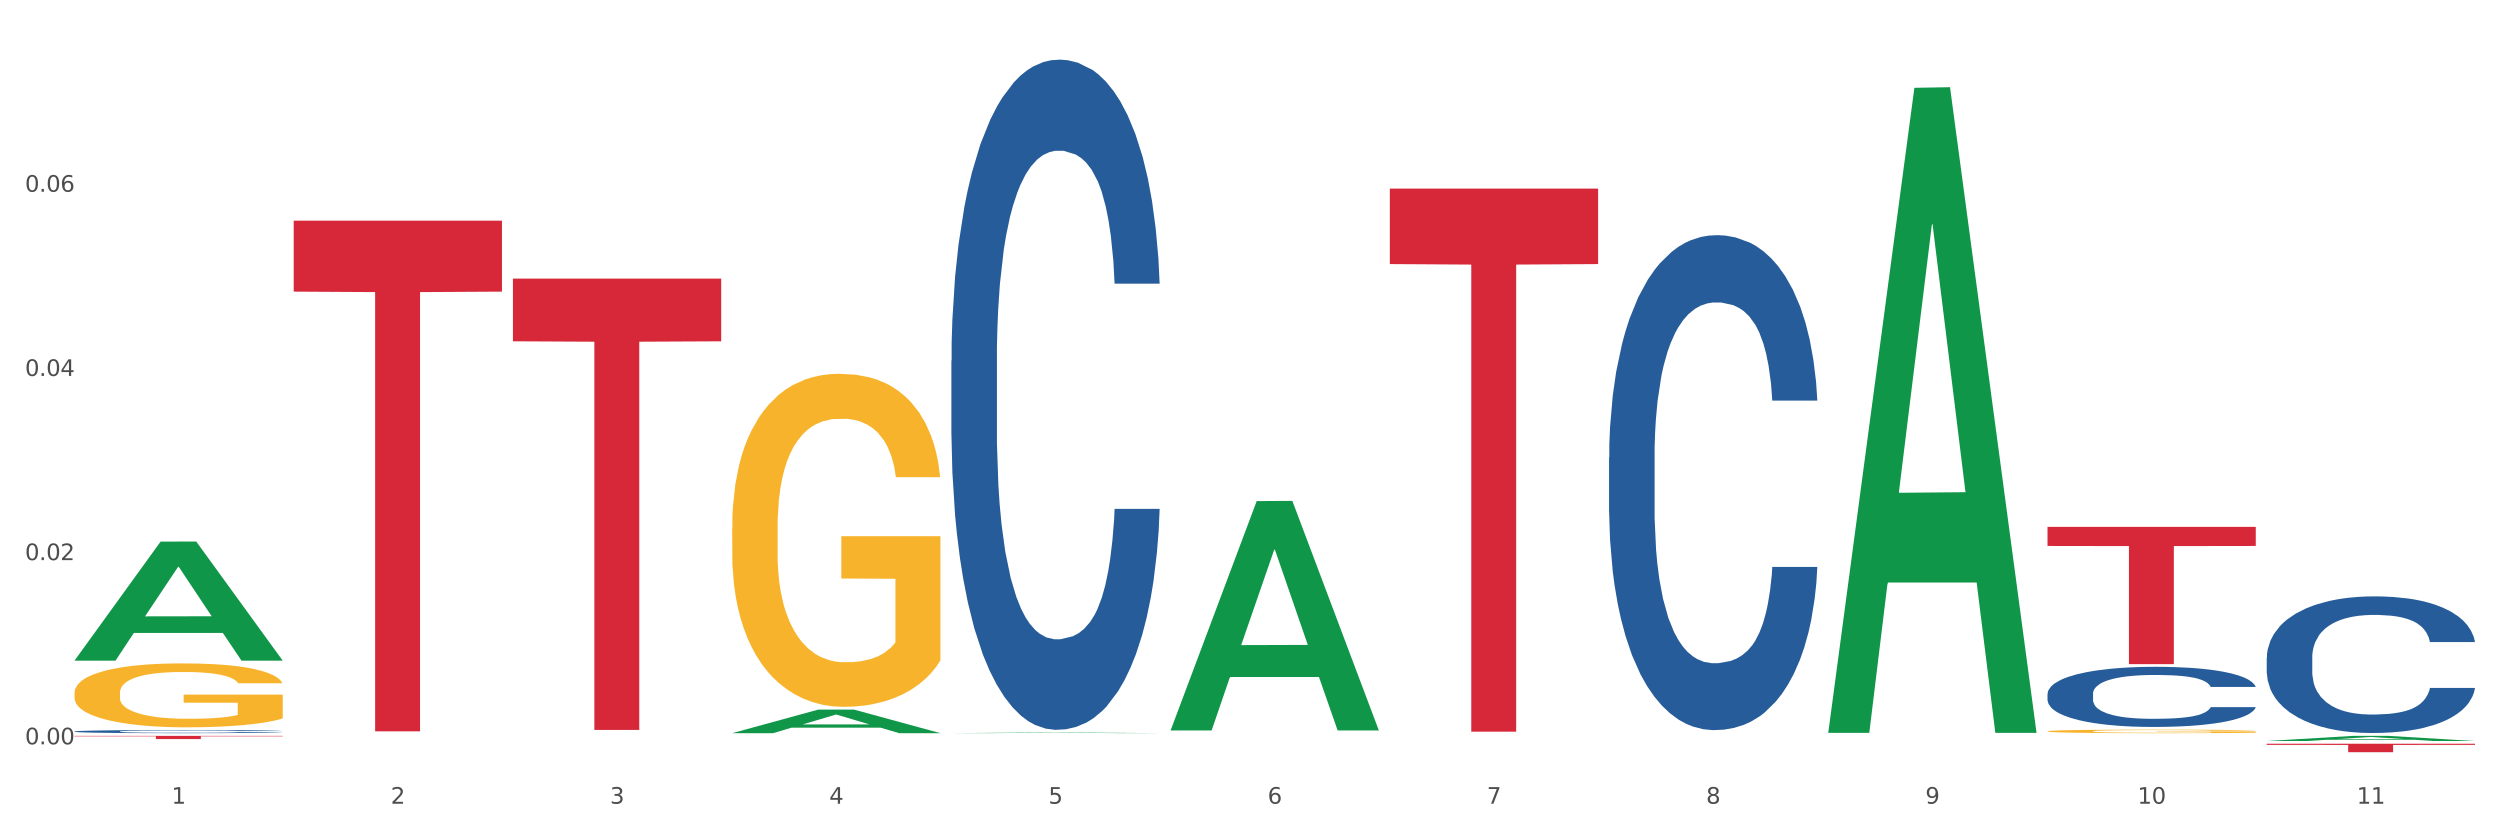
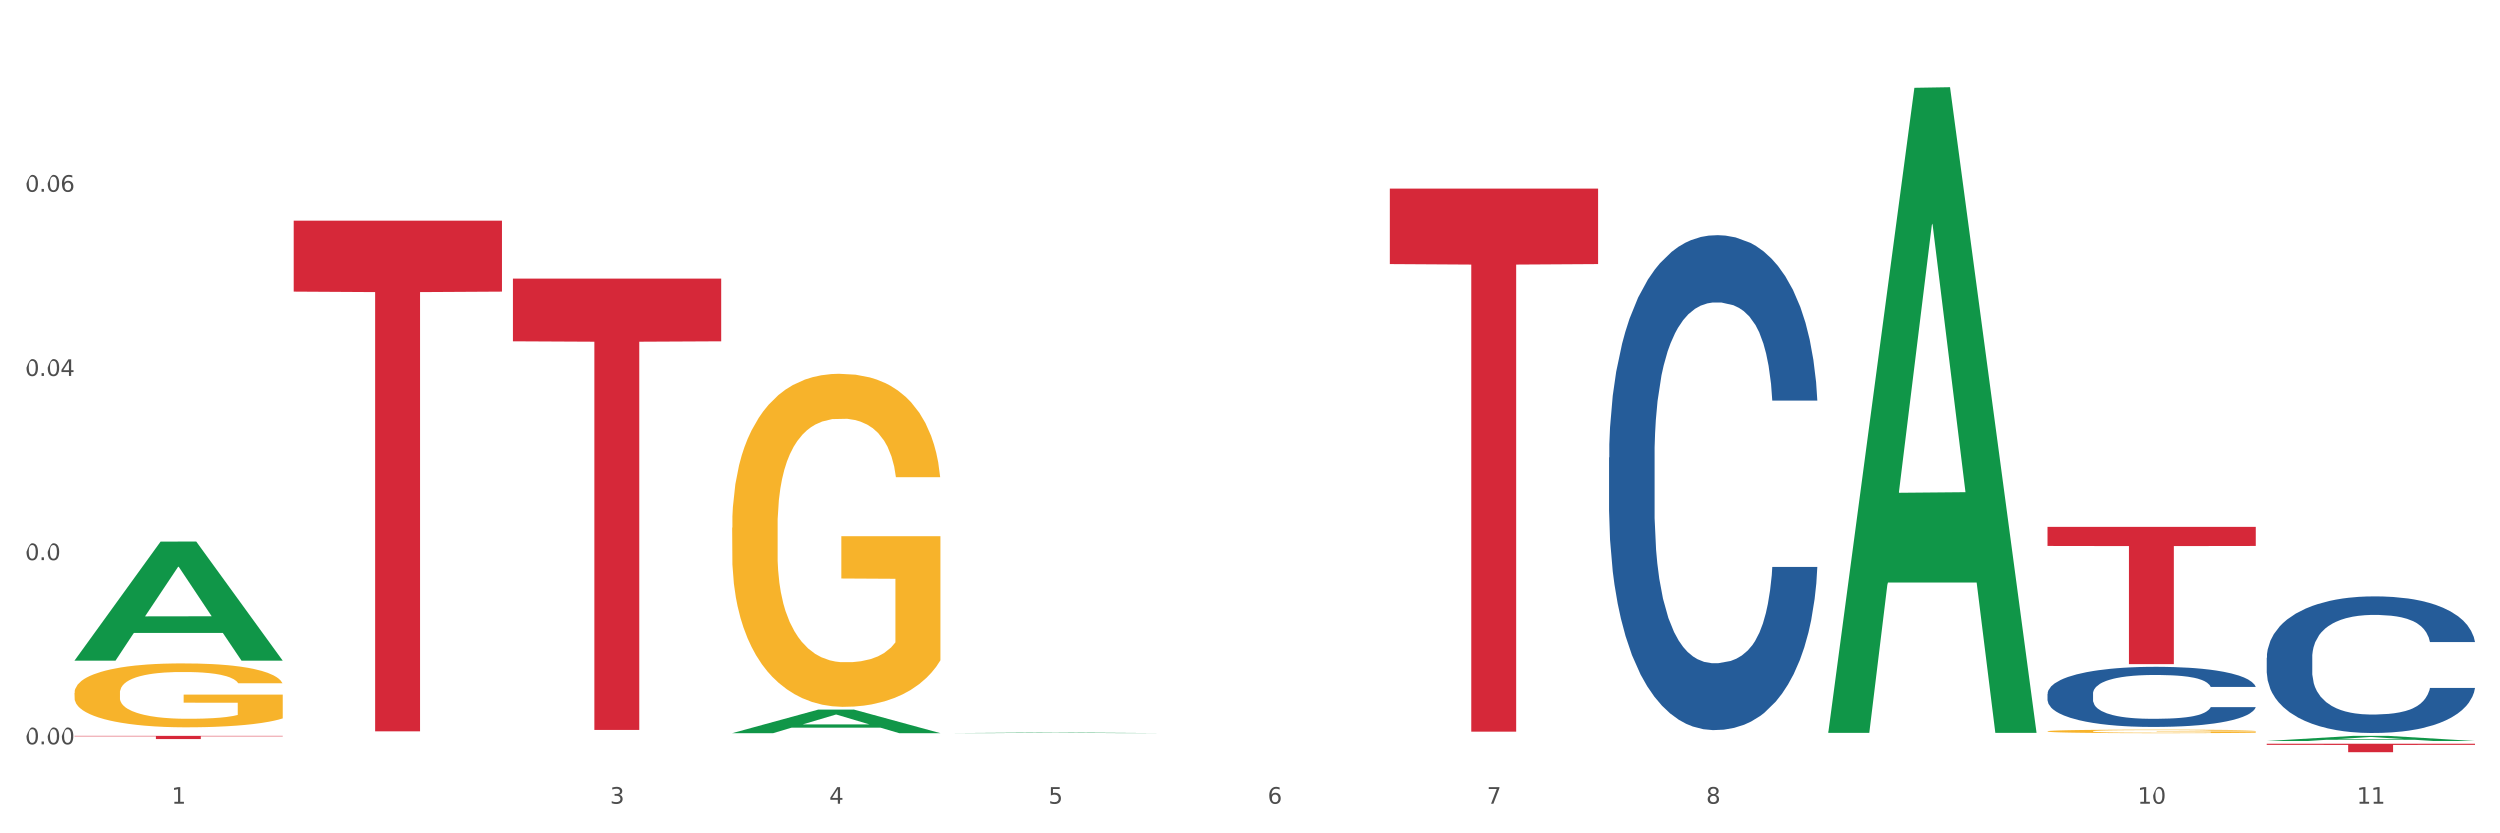
<svg xmlns="http://www.w3.org/2000/svg" xmlns:xlink="http://www.w3.org/1999/xlink" width="1080pt" height="360pt" viewBox="0 0 1080 360" version="1.1">
  <rect x="0" y="0" width="1080" height="360" fill="#333333" stroke="none" />
  <defs>
    <style type="text/css">*{stroke-linejoin: round; stroke-linecap: butt}</style>
  </defs>
  <g id="figure_1">
    <g id="patch_1">
      <path d="M 0 360  L 1080 360  L 1080 0  L 0 0  z " style="fill: #ffffff; stroke: #ffffff; stroke-linejoin: miter" />
    </g>
    <g id="axes_1">
      <g id="matplotlib.axis_1">
        <g id="xtick_1">
          <g id="text_1">
            <g style="fill: #4d4d4d" transform="translate(74.106 347.204) scale(0.096 -0.096)">
              <defs>
                <path id="DejaVuSans-31" d="M 794 531  L 1825 531  L 1825 4091  L 703 3866  L 703 4441  L 1819 4666  L 2450 4666  L 2450 531  L 3481 531  L 3481 0  L 794 0  L 794 531  z " transform="scale(0.016)" />
              </defs>
              <use xlink:href="#DejaVuSans-31" />
            </g>
          </g>
        </g>
        <g id="xtick_2">
          <g id="text_2">
            <g style="fill: #4d4d4d" transform="translate(168.812 347.204) scale(0.096 -0.096)">
              <defs>
-                 <path id="DejaVuSans-32" d="M 1228 531  L 3431 531  L 3431 0  L 469 0  L 469 531  Q 828 903 1448 1529  Q 2069 2156 2228 2338  Q 2531 2678 2651 2914  Q 2772 3150 2772 3378  Q 2772 3750 2511 3984  Q 2250 4219 1831 4219  Q 1534 4219 1204 4116  Q 875 4013 500 3803  L 500 4441  Q 881 4594 1212 4672  Q 1544 4750 1819 4750  Q 2544 4750 2975 4387  Q 3406 4025 3406 3419  Q 3406 3131 3298 2873  Q 3191 2616 2906 2266  Q 2828 2175 2409 1742  Q 1991 1309 1228 531  z " transform="scale(0.016)" />
-               </defs>
+                 </defs>
              <use xlink:href="#DejaVuSans-32" />
            </g>
          </g>
        </g>
        <g id="xtick_3">
          <g id="text_3">
            <g style="fill: #4d4d4d" transform="translate(263.517 347.204) scale(0.096 -0.096)">
              <defs>
                <path id="DejaVuSans-33" d="M 2597 2516  Q 3050 2419 3304 2112  Q 3559 1806 3559 1356  Q 3559 666 3084 287  Q 2609 -91 1734 -91  Q 1441 -91 1130 -33  Q 819 25 488 141  L 488 750  Q 750 597 1062 519  Q 1375 441 1716 441  Q 2309 441 2620 675  Q 2931 909 2931 1356  Q 2931 1769 2642 2001  Q 2353 2234 1838 2234  L 1294 2234  L 1294 2753  L 1863 2753  Q 2328 2753 2575 2939  Q 2822 3125 2822 3475  Q 2822 3834 2567 4026  Q 2313 4219 1838 4219  Q 1578 4219 1281 4162  Q 984 4106 628 3988  L 628 4550  Q 988 4650 1302 4700  Q 1616 4750 1894 4750  Q 2613 4750 3031 4423  Q 3450 4097 3450 3541  Q 3450 3153 3228 2886  Q 3006 2619 2597 2516  z " transform="scale(0.016)" />
              </defs>
              <use xlink:href="#DejaVuSans-33" />
            </g>
          </g>
        </g>
        <g id="xtick_4">
          <g id="text_4">
            <g style="fill: #4d4d4d" transform="translate(358.223 347.204) scale(0.096 -0.096)">
              <defs>
                <path id="DejaVuSans-34" d="M 2419 4116  L 825 1625  L 2419 1625  L 2419 4116  z M 2253 4666  L 3047 4666  L 3047 1625  L 3713 1625  L 3713 1100  L 3047 1100  L 3047 0  L 2419 0  L 2419 1100  L 313 1100  L 313 1709  L 2253 4666  z " transform="scale(0.016)" />
              </defs>
              <use xlink:href="#DejaVuSans-34" />
            </g>
          </g>
        </g>
        <g id="xtick_5">
          <g id="text_5">
            <g style="fill: #4d4d4d" transform="translate(452.928 347.204) scale(0.096 -0.096)">
              <defs>
                <path id="DejaVuSans-35" d="M 691 4666  L 3169 4666  L 3169 4134  L 1269 4134  L 1269 2991  Q 1406 3038 1543 3061  Q 1681 3084 1819 3084  Q 2600 3084 3056 2656  Q 3513 2228 3513 1497  Q 3513 744 3044 326  Q 2575 -91 1722 -91  Q 1428 -91 1123 -41  Q 819 9 494 109  L 494 744  Q 775 591 1075 516  Q 1375 441 1709 441  Q 2250 441 2565 725  Q 2881 1009 2881 1497  Q 2881 1984 2565 2268  Q 2250 2553 1709 2553  Q 1456 2553 1204 2497  Q 953 2441 691 2322  L 691 4666  z " transform="scale(0.016)" />
              </defs>
              <use xlink:href="#DejaVuSans-35" />
            </g>
          </g>
        </g>
        <g id="xtick_6">
          <g id="text_6">
            <g style="fill: #4d4d4d" transform="translate(547.634 347.204) scale(0.096 -0.096)">
              <defs>
                <path id="DejaVuSans-36" d="M 2113 2584  Q 1688 2584 1439 2293  Q 1191 2003 1191 1497  Q 1191 994 1439 701  Q 1688 409 2113 409  Q 2538 409 2786 701  Q 3034 994 3034 1497  Q 3034 2003 2786 2293  Q 2538 2584 2113 2584  z M 3366 4563  L 3366 3988  Q 3128 4100 2886 4159  Q 2644 4219 2406 4219  Q 1781 4219 1451 3797  Q 1122 3375 1075 2522  Q 1259 2794 1537 2939  Q 1816 3084 2150 3084  Q 2853 3084 3261 2657  Q 3669 2231 3669 1497  Q 3669 778 3244 343  Q 2819 -91 2113 -91  Q 1303 -91 875 529  Q 447 1150 447 2328  Q 447 3434 972 4092  Q 1497 4750 2381 4750  Q 2619 4750 2861 4703  Q 3103 4656 3366 4563  z " transform="scale(0.016)" />
              </defs>
              <use xlink:href="#DejaVuSans-36" />
            </g>
          </g>
        </g>
        <g id="xtick_7">
          <g id="text_7">
            <g style="fill: #4d4d4d" transform="translate(642.339 347.204) scale(0.096 -0.096)">
              <defs>
                <path id="DejaVuSans-37" d="M 525 4666  L 3525 4666  L 3525 4397  L 1831 0  L 1172 0  L 2766 4134  L 525 4134  L 525 4666  z " transform="scale(0.016)" />
              </defs>
              <use xlink:href="#DejaVuSans-37" />
            </g>
          </g>
        </g>
        <g id="xtick_8">
          <g id="text_8">
            <g style="fill: #4d4d4d" transform="translate(737.044 347.204) scale(0.096 -0.096)">
              <defs>
                <path id="DejaVuSans-38" d="M 2034 2216  Q 1584 2216 1326 1975  Q 1069 1734 1069 1313  Q 1069 891 1326 650  Q 1584 409 2034 409  Q 2484 409 2743 651  Q 3003 894 3003 1313  Q 3003 1734 2745 1975  Q 2488 2216 2034 2216  z M 1403 2484  Q 997 2584 770 2862  Q 544 3141 544 3541  Q 544 4100 942 4425  Q 1341 4750 2034 4750  Q 2731 4750 3128 4425  Q 3525 4100 3525 3541  Q 3525 3141 3298 2862  Q 3072 2584 2669 2484  Q 3125 2378 3379 2068  Q 3634 1759 3634 1313  Q 3634 634 3220 271  Q 2806 -91 2034 -91  Q 1263 -91 848 271  Q 434 634 434 1313  Q 434 1759 690 2068  Q 947 2378 1403 2484  z M 1172 3481  Q 1172 3119 1398 2916  Q 1625 2713 2034 2713  Q 2441 2713 2670 2916  Q 2900 3119 2900 3481  Q 2900 3844 2670 4047  Q 2441 4250 2034 4250  Q 1625 4250 1398 4047  Q 1172 3844 1172 3481  z " transform="scale(0.016)" />
              </defs>
              <use xlink:href="#DejaVuSans-38" />
            </g>
          </g>
        </g>
        <g id="xtick_9">
          <g id="text_9">
            <g style="fill: #4d4d4d" transform="translate(831.75 347.204) scale(0.096 -0.096)">
              <defs>
-                 <path id="DejaVuSans-39" d="M 703 97  L 703 672  Q 941 559 1184 500  Q 1428 441 1663 441  Q 2288 441 2617 861  Q 2947 1281 2994 2138  Q 2813 1869 2534 1725  Q 2256 1581 1919 1581  Q 1219 1581 811 2004  Q 403 2428 403 3163  Q 403 3881 828 4315  Q 1253 4750 1959 4750  Q 2769 4750 3195 4129  Q 3622 3509 3622 2328  Q 3622 1225 3098 567  Q 2575 -91 1691 -91  Q 1453 -91 1209 -44  Q 966 3 703 97  z M 1959 2075  Q 2384 2075 2632 2365  Q 2881 2656 2881 3163  Q 2881 3666 2632 3958  Q 2384 4250 1959 4250  Q 1534 4250 1286 3958  Q 1038 3666 1038 3163  Q 1038 2656 1286 2365  Q 1534 2075 1959 2075  z " transform="scale(0.016)" />
-               </defs>
+                 </defs>
              <use xlink:href="#DejaVuSans-39" />
            </g>
          </g>
        </g>
        <g id="xtick_10">
          <g id="text_10">
            <g style="fill: #4d4d4d" transform="translate(923.401 347.204) scale(0.096 -0.096)">
              <defs>
-                 <path id="DejaVuSans-30" d="M 2034 4250  Q 1547 4250 1301 3770  Q 1056 3291 1056 2328  Q 1056 1369 1301 889  Q 1547 409 2034 409  Q 2525 409 2770 889  Q 3016 1369 3016 2328  Q 3016 3291 2770 3770  Q 2525 4250 2034 4250  z M 2034 4750  Q 2819 4750 3233 4129  Q 3647 3509 3647 2328  Q 3647 1150 3233 529  Q 2819 -91 2034 -91  Q 1250 -91 836 529  Q 422 1150 422 2328  Q 422 3509 836 4129  Q 1250 4750 2034 4750  z " transform="scale(0.016)" />
+                 <path id="DejaVuSans-30" d="M 2034 4250  Q 1547 4250 1301 3770  Q 1056 3291 1056 2328  Q 1056 1369 1301 889  Q 1547 409 2034 409  Q 2525 409 2770 889  Q 3016 1369 3016 2328  Q 3016 3291 2770 3770  Q 2525 4250 2034 4250  z M 2034 4750  Q 2819 4750 3233 4129  Q 3647 3509 3647 2328  Q 3647 1150 3233 529  Q 2819 -91 2034 -91  Q 1250 -91 836 529  Q 422 1150 422 2328  Q 1250 4750 2034 4750  z " transform="scale(0.016)" />
              </defs>
              <use xlink:href="#DejaVuSans-31" />
              <use xlink:href="#DejaVuSans-30" transform="translate(63.623 0)" />
            </g>
          </g>
        </g>
        <g id="xtick_11">
          <g id="text_11">
            <g style="fill: #4d4d4d" transform="translate(1018.107 347.204) scale(0.096 -0.096)">
              <use xlink:href="#DejaVuSans-31" />
              <use xlink:href="#DejaVuSans-31" transform="translate(63.623 0)" />
            </g>
          </g>
        </g>
        <g id="xtick_12" />
        <g id="xtick_13" />
        <g id="xtick_14" />
        <g id="xtick_15" />
        <g id="xtick_16" />
        <g id="xtick_17" />
        <g id="xtick_18" />
        <g id="xtick_19" />
        <g id="xtick_20" />
        <g id="xtick_21" />
      </g>
      <g id="matplotlib.axis_2">
        <g id="ytick_1">
          <g id="text_12">
            <g style="fill: #4d4d4d" transform="translate(10.8 321.55) scale(0.096 -0.096)">
              <defs>
                <path id="DejaVuSans-2e" d="M 684 794  L 1344 794  L 1344 0  L 684 0  L 684 794  z " transform="scale(0.016)" />
              </defs>
              <use xlink:href="#DejaVuSans-30" />
              <use xlink:href="#DejaVuSans-2e" transform="translate(63.623 0)" />
              <use xlink:href="#DejaVuSans-30" transform="translate(95.41 0)" />
              <use xlink:href="#DejaVuSans-30" transform="translate(159.033 0)" />
            </g>
          </g>
        </g>
        <g id="ytick_2">
          <g id="text_13">
            <g style="fill: #4d4d4d" transform="translate(10.8 241.979) scale(0.096 -0.096)">
              <use xlink:href="#DejaVuSans-30" />
              <use xlink:href="#DejaVuSans-2e" transform="translate(63.623 0)" />
              <use xlink:href="#DejaVuSans-30" transform="translate(95.41 0)" />
              <use xlink:href="#DejaVuSans-32" transform="translate(159.033 0)" />
            </g>
          </g>
        </g>
        <g id="ytick_3">
          <g id="text_14">
            <g style="fill: #4d4d4d" transform="translate(10.8 162.409) scale(0.096 -0.096)">
              <use xlink:href="#DejaVuSans-30" />
              <use xlink:href="#DejaVuSans-2e" transform="translate(63.623 0)" />
              <use xlink:href="#DejaVuSans-30" transform="translate(95.41 0)" />
              <use xlink:href="#DejaVuSans-34" transform="translate(159.033 0)" />
            </g>
          </g>
        </g>
        <g id="ytick_4">
          <g id="text_15">
            <g style="fill: #4d4d4d" transform="translate(10.8 82.838) scale(0.096 -0.096)">
              <use xlink:href="#DejaVuSans-30" />
              <use xlink:href="#DejaVuSans-2e" transform="translate(63.623 0)" />
              <use xlink:href="#DejaVuSans-30" transform="translate(95.41 0)" />
              <use xlink:href="#DejaVuSans-36" transform="translate(159.033 0)" />
            </g>
          </g>
        </g>
        <g id="ytick_5" />
        <g id="ytick_6" />
        <g id="ytick_7" />
        <g id="ytick_8" />
      </g>
      <g id="PolyCollection_1">
        <path d="M 32.175 285.32  L 32.268 285.272  L 69.369 233.981  L 84.766 233.932  L 122.145 285.417  L 104.337 285.417  L 96.267 273.428  L 57.96 273.428  L 57.682 273.621  L 49.891 285.417  L 32.175 285.417  L 32.175 285.32  L 62.783 266.273  L 91.444 266.225  L 77.253 244.906  L 77.067 244.809  L 76.882 244.954  L 62.691 266.225  L 62.783 266.273  L 32.175 285.32  z " clip-path="url(#p3e346b4929)" style="fill: #109648" />
        <path d="M 695.113 197.662  L 695.22 197.467  L 695.22 191.999  L 695.539 184.579  L 696.709 170.909  L 698.197 160.559  L 700.75 148.452  L 702.132 143.375  L 703.94 137.712  L 707.662 128.534  L 711.916 120.723  L 714.894 116.426  L 717.127 113.692  L 722.126 108.811  L 724.997 106.662  L 727.975 104.905  L 730.527 103.733  L 734.781 102.366  L 738.184 101.78  L 742.119 101.585  L 745.416 101.78  L 749.776 102.562  L 756.157 104.905  L 758.603 106.272  L 761.9 108.615  L 765.303 111.74  L 768.068 114.864  L 771.258 119.356  L 774.555 125.214  L 777.746 132.634  L 779.979 139.469  L 781.787 146.695  L 783.382 155.482  L 784.552 165.051  L 785.084 173.057  L 765.622 173.057  L 765.09 165.832  L 764.027 158.021  L 762.963 152.748  L 761.793 148.452  L 759.985 143.57  L 758.39 140.446  L 755.732 136.735  L 753.286 134.392  L 751.265 133.025  L 748.819 131.853  L 743.608 130.682  L 739.886 130.682  L 737.546 131.072  L 734.675 132.049  L 732.229 133.416  L 729.357 135.759  L 727.124 138.298  L 724.891 141.617  L 723.615 143.961  L 721.7 148.257  L 720.424 151.772  L 718.723 157.825  L 717.765 162.122  L 716.064 173.252  L 715.319 181.454  L 715 187.117  L 714.788 193.366  L 714.788 223.83  L 715.426 237.499  L 715.958 243.357  L 716.808 249.997  L 718.404 258.589  L 720.743 266.986  L 723.189 273.04  L 725.21 276.75  L 727.124 279.484  L 729.038 281.632  L 731.378 283.585  L 733.292 284.757  L 736.164 285.928  L 739.567 286.514  L 742.225 286.514  L 747.649 285.538  L 750.095 284.561  L 752.435 283.194  L 754.987 281.046  L 757.008 278.703  L 758.178 276.945  L 760.092 273.235  L 761.581 269.33  L 762.857 264.838  L 763.708 260.933  L 764.665 255.074  L 765.409 248.435  L 765.622 244.92  L 785.084 244.92  L 784.658 251.95  L 783.914 258.784  L 782.425 267.963  L 781.255 273.235  L 779.447 279.679  L 777.533 285.147  L 774.874 291.201  L 772.428 295.692  L 769.876 299.598  L 767.111 303.113  L 762.112 307.995  L 760.305 309.362  L 756.476 311.705  L 753.498 313.072  L 749.138 314.439  L 744.671 315.22  L 739.992 315.415  L 735.845 315.025  L 731.272 313.853  L 728.4 312.681  L 725.21 310.924  L 721.488 308.19  L 717.978 304.87  L 714.681 300.965  L 711.597 296.473  L 708.726 291.396  L 705.004 282.999  L 702.239 274.797  L 700.218 267.181  L 698.836 260.737  L 697.453 252.536  L 696.709 246.872  L 695.539 233.203  L 695.113 220.51  L 695.113 197.662  z " clip-path="url(#p3e346b4929)" style="fill: #255c99" />
-         <path d="M 410.997 155.853  L 411.103 155.589  L 411.103 148.185  L 411.422 138.137  L 412.592 119.628  L 414.081 105.614  L 416.633 89.22  L 418.016 82.345  L 419.824 74.677  L 423.546 62.249  L 427.8 51.672  L 430.778 45.855  L 433.011 42.153  L 438.009 35.543  L 440.881 32.634  L 443.858 30.255  L 446.411 28.668  L 450.665 26.817  L 454.068 26.024  L 458.003 25.759  L 461.299 26.024  L 465.66 27.082  L 472.041 30.255  L 474.487 32.106  L 477.783 35.279  L 481.186 39.509  L 483.951 43.74  L 487.142 49.822  L 490.439 57.754  L 493.629 67.802  L 495.862 77.057  L 497.67 86.84  L 499.266 98.739  L 500.435 111.695  L 500.967 122.537  L 481.505 122.537  L 480.974 112.753  L 479.91 102.176  L 478.847 95.037  L 477.677 89.22  L 475.869 82.609  L 474.274 78.379  L 471.615 73.355  L 469.169 70.182  L 467.149 68.331  L 464.703 66.744  L 459.491 65.158  L 455.769 65.158  L 453.43 65.687  L 450.558 67.009  L 448.112 68.86  L 445.241 72.033  L 443.008 75.47  L 440.774 79.965  L 439.498 83.138  L 437.584 88.955  L 436.308 93.715  L 434.606 101.912  L 433.649 107.729  L 431.947 122.801  L 431.203 133.906  L 430.884 141.575  L 430.671 150.036  L 430.671 191.285  L 431.309 209.794  L 431.841 217.727  L 432.692 226.717  L 434.287 238.352  L 436.627 249.722  L 439.073 257.919  L 441.093 262.943  L 443.008 266.644  L 444.922 269.553  L 447.262 272.197  L 449.176 273.784  L 452.047 275.37  L 455.45 276.163  L 458.109 276.163  L 463.533 274.841  L 465.979 273.519  L 468.318 271.668  L 470.871 268.76  L 472.891 265.587  L 474.061 263.207  L 475.975 258.183  L 477.464 252.895  L 478.74 246.813  L 479.591 241.525  L 480.548 233.592  L 481.293 224.602  L 481.505 219.842  L 500.967 219.842  L 500.542 229.361  L 499.797 238.616  L 498.308 251.044  L 497.139 258.183  L 495.331 266.909  L 493.416 274.313  L 490.758 282.509  L 488.312 288.591  L 485.759 293.879  L 482.994 298.639  L 477.996 305.249  L 476.188 307.1  L 472.36 310.273  L 469.382 312.124  L 465.022 313.975  L 460.555 315.033  L 455.876 315.297  L 451.728 314.768  L 447.155 313.182  L 444.284 311.595  L 441.093 309.216  L 437.371 305.514  L 433.862 301.019  L 430.565 295.73  L 427.481 289.649  L 424.609 282.774  L 420.887 271.404  L 418.122 260.298  L 416.102 249.986  L 414.719 241.26  L 413.337 230.155  L 412.592 222.487  L 411.422 203.977  L 410.997 186.79  L 410.997 155.853  z " clip-path="url(#p3e346b4929)" style="fill: #255c99" />
-         <path d="M 32.175 315.985  L 32.281 315.984  L 32.281 315.949  L 32.6 315.902  L 33.77 315.815  L 35.259 315.749  L 37.811 315.672  L 39.194 315.639  L 41.002 315.603  L 44.724 315.545  L 48.978 315.495  L 51.956 315.468  L 54.189 315.45  L 59.187 315.419  L 62.059 315.406  L 65.036 315.394  L 67.589 315.387  L 71.843 315.378  L 75.246 315.375  L 79.181 315.373  L 82.477 315.375  L 86.838 315.379  L 93.219 315.394  L 95.665 315.403  L 98.961 315.418  L 102.365 315.438  L 105.13 315.458  L 108.32 315.486  L 111.617 315.524  L 114.807 315.571  L 117.041 315.614  L 118.848 315.66  L 120.444 315.716  L 121.613 315.777  L 122.145 315.828  L 102.684 315.828  L 102.152 315.782  L 101.088 315.732  L 100.025 315.699  L 98.855 315.672  L 97.047 315.641  L 95.452 315.621  L 92.793 315.597  L 90.347 315.582  L 88.327 315.573  L 85.881 315.566  L 80.67 315.558  L 76.947 315.558  L 74.608 315.561  L 71.736 315.567  L 69.29 315.576  L 66.419 315.591  L 64.186 315.607  L 61.952 315.628  L 60.676 315.643  L 58.762 315.67  L 57.486 315.693  L 55.784 315.731  L 54.827 315.759  L 53.126 315.829  L 52.381 315.882  L 52.062 315.918  L 51.849 315.957  L 51.849 316.151  L 52.487 316.238  L 53.019 316.276  L 53.87 316.318  L 55.465 316.373  L 57.805 316.426  L 60.251 316.465  L 62.271 316.488  L 64.186 316.506  L 66.1 316.519  L 68.44 316.532  L 70.354 316.539  L 73.225 316.547  L 76.628 316.55  L 79.287 316.55  L 84.711 316.544  L 87.157 316.538  L 89.496 316.529  L 92.049 316.516  L 94.069 316.501  L 95.239 316.489  L 97.153 316.466  L 98.642 316.441  L 99.919 316.412  L 100.769 316.388  L 101.726 316.35  L 102.471 316.308  L 102.684 316.286  L 122.145 316.286  L 121.72 316.33  L 120.975 316.374  L 119.487 316.432  L 118.317 316.466  L 116.509 316.507  L 114.595 316.542  L 111.936 316.58  L 109.49 316.609  L 106.937 316.634  L 104.172 316.656  L 99.174 316.687  L 97.366 316.696  L 93.538 316.711  L 90.56 316.719  L 86.2 316.728  L 81.733 316.733  L 77.054 316.734  L 72.906 316.732  L 68.333 316.724  L 65.462 316.717  L 62.271 316.706  L 58.549 316.688  L 55.04 316.667  L 51.743 316.642  L 48.659 316.614  L 45.788 316.581  L 42.065 316.528  L 39.3 316.476  L 37.28 316.427  L 35.897 316.386  L 34.515 316.334  L 33.77 316.298  L 32.6 316.211  L 32.175 316.13  L 32.175 315.985  z " clip-path="url(#p3e346b4929)" style="fill: #255c99" />
        <path d="M 32.175 317.903  L 122.145 317.903  L 122.145 318.094  L 86.754 318.095  L 86.754 319.279  L 67.353 319.279  L 67.353 318.095  L 32.175 318.094  L 32.175 317.904  L 32.175 317.903  z " clip-path="url(#p3e346b4929)" style="fill: #d62839" />
        <path d="M 126.88 95.323  L 216.851 95.323  L 216.851 125.981  L 181.46 126.188  L 181.46 315.932  L 162.058 315.932  L 162.058 126.188  L 126.88 125.981  L 126.88 95.531  L 126.88 95.323  z " clip-path="url(#p3e346b4929)" style="fill: #d62839" />
        <path d="M 221.586 120.344  L 311.556 120.344  L 311.556 147.442  L 276.165 147.625  L 276.165 315.337  L 256.764 315.337  L 256.764 147.625  L 221.586 147.442  L 221.586 120.527  L 221.586 120.344  z " clip-path="url(#p3e346b4929)" style="fill: #d62839" />
        <path d="M 600.408 81.479  L 690.378 81.479  L 690.378 114.08  L 654.987 114.3  L 654.987 316.076  L 635.586 316.076  L 635.586 114.3  L 600.408 114.08  L 600.408 81.699  L 600.408 81.479  z " clip-path="url(#p3e346b4929)" style="fill: #d62839" />
        <path d="M 884.524 227.616  L 974.495 227.616  L 974.495 235.854  L 939.103 235.91  L 939.103 286.896  L 919.702 286.896  L 919.702 235.91  L 884.524 235.854  L 884.524 227.672  L 884.524 227.616  z " clip-path="url(#p3e346b4929)" style="fill: #d62839" />
        <path d="M 979.23 321.285  L 1069.2 321.285  L 1069.2 321.795  L 1033.809 321.798  L 1033.809 324.95  L 1014.408 324.95  L 1014.408 321.798  L 979.23 321.795  L 979.23 321.289  L 979.23 321.285  z " clip-path="url(#p3e346b4929)" style="fill: #d62839" />
        <path d="M 979.23 284.151  L 979.336 284.097  L 979.336 282.588  L 979.655 280.539  L 980.825 276.766  L 982.314 273.909  L 984.866 270.567  L 986.249 269.165  L 988.057 267.602  L 991.779 265.069  L 996.033 262.912  L 999.01 261.727  L 1001.244 260.972  L 1006.242 259.624  L 1009.114 259.031  L 1012.091 258.546  L 1014.644 258.223  L 1018.898 257.845  L 1022.301 257.684  L 1026.236 257.63  L 1029.532 257.684  L 1033.893 257.899  L 1040.273 258.546  L 1042.719 258.924  L 1046.016 259.57  L 1049.419 260.433  L 1052.184 261.295  L 1055.375 262.535  L 1058.672 264.152  L 1061.862 266.201  L 1064.095 268.087  L 1065.903 270.082  L 1067.498 272.508  L 1068.668 275.149  L 1069.2 277.359  L 1049.738 277.359  L 1049.207 275.365  L 1048.143 273.208  L 1047.08 271.753  L 1045.91 270.567  L 1044.102 269.219  L 1042.507 268.357  L 1039.848 267.333  L 1037.402 266.686  L 1035.381 266.308  L 1032.935 265.985  L 1027.724 265.662  L 1024.002 265.662  L 1021.663 265.769  L 1018.791 266.039  L 1016.345 266.416  L 1013.474 267.063  L 1011.24 267.764  L 1009.007 268.68  L 1007.731 269.327  L 1005.817 270.513  L 1004.541 271.483  L 1002.839 273.154  L 1001.882 274.34  L 1000.18 277.413  L 999.436 279.677  L 999.117 281.24  L 998.904 282.965  L 998.904 291.374  L 999.542 295.148  L 1000.074 296.765  L 1000.925 298.598  L 1002.52 300.969  L 1004.86 303.287  L 1007.306 304.958  L 1009.326 305.983  L 1011.24 306.737  L 1013.155 307.33  L 1015.494 307.869  L 1017.409 308.193  L 1020.28 308.516  L 1023.683 308.678  L 1026.342 308.678  L 1031.766 308.408  L 1034.212 308.139  L 1036.551 307.761  L 1039.104 307.168  L 1041.124 306.522  L 1042.294 306.036  L 1044.208 305.012  L 1045.697 303.934  L 1046.973 302.694  L 1047.824 301.616  L 1048.781 299.999  L 1049.526 298.166  L 1049.738 297.196  L 1069.2 297.196  L 1068.775 299.137  L 1068.03 301.023  L 1066.541 303.557  L 1065.371 305.012  L 1063.564 306.791  L 1061.649 308.3  L 1058.991 309.971  L 1056.545 311.211  L 1053.992 312.289  L 1051.227 313.26  L 1046.229 314.607  L 1044.421 314.985  L 1040.592 315.631  L 1037.615 316.009  L 1033.254 316.386  L 1028.788 316.602  L 1024.109 316.656  L 1019.961 316.548  L 1015.388 316.224  L 1012.517 315.901  L 1009.326 315.416  L 1005.604 314.661  L 1002.095 313.745  L 998.798 312.667  L 995.714 311.427  L 992.842 310.025  L 989.12 307.707  L 986.355 305.443  L 984.334 303.341  L 982.952 301.562  L 981.569 299.298  L 980.825 297.735  L 979.655 293.962  L 979.23 290.458  L 979.23 284.151  z " clip-path="url(#p3e346b4929)" style="fill: #255c99" />
        <path d="M 884.524 315.913  L 884.631 315.911  L 884.631 315.861  L 884.843 315.818  L 885.905 315.713  L 887.499 315.627  L 888.667 315.581  L 889.835 315.543  L 891.216 315.505  L 892.916 315.466  L 895.996 315.409  L 897.908 315.38  L 900.245 315.349  L 904.494 315.305  L 907.575 315.279  L 910.761 315.259  L 915.966 315.233  L 919.365 315.222  L 922.977 315.214  L 927.332 315.208  L 930.625 315.207  L 937.848 315.211  L 944.009 315.224  L 946.983 315.233  L 950.807 315.25  L 952.825 315.261  L 956.118 315.284  L 959.517 315.313  L 961.854 315.338  L 965.359 315.385  L 968.015 315.433  L 970.458 315.491  L 971.733 315.532  L 972.689 315.57  L 973.539 315.613  L 974.388 315.681  L 955.268 315.681  L 954.525 315.632  L 953.356 315.586  L 951.657 315.542  L 950.17 315.514  L 947.62 315.479  L 945.283 315.457  L 942.84 315.44  L 939.866 315.426  L 937.529 315.419  L 934.236 315.413  L 927.757 315.415  L 923.402 315.426  L 920.427 315.44  L 918.515 315.452  L 916.816 315.466  L 914.904 315.486  L 912.673 315.515  L 911.08 315.542  L 909.487 315.575  L 908.212 315.609  L 907.043 315.648  L 906.087 315.69  L 905.344 315.733  L 904.707 315.786  L 904.175 315.874  L 904.175 316.065  L 904.388 316.108  L 904.919 316.165  L 905.556 316.208  L 906.619 316.26  L 907.575 316.295  L 909.38 316.345  L 911.399 316.387  L 912.992 316.414  L 914.585 316.436  L 917.347 316.467  L 920.427 316.492  L 923.083 316.507  L 926.695 316.521  L 929.138 316.526  L 931.262 316.529  L 936.467 316.529  L 940.185 316.525  L 944.327 316.515  L 947.514 316.503  L 950.17 316.487  L 953.144 316.462  L 955.056 316.439  L 955.056 316.147  L 931.687 316.146  L 931.687 315.952  L 974.495 315.952  L 974.495 316.521  L 972.689 316.55  L 970.671 316.577  L 968.546 316.6  L 965.359 316.63  L 961.535 316.658  L 958.136 316.677  L 954.525 316.694  L 950.276 316.709  L 944.752 316.723  L 941.353 316.729  L 937.104 316.733  L 932.112 316.734  L 927.757 316.732  L 923.508 316.725  L 919.047 316.712  L 914.691 316.694  L 911.399 316.676  L 908.106 316.653  L 904.6 316.624  L 901.839 316.596  L 899.714 316.571  L 897.377 316.539  L 894.828 316.497  L 892.916 316.46  L 891.216 316.42  L 889.411 316.37  L 888.136 316.327  L 886.861 316.273  L 886.118 316.232  L 885.268 316.169  L 884.631 316.082  L 884.524 315.913  z " clip-path="url(#p3e346b4929)" style="fill: #f7b32b" />
        <path d="M 316.291 227.963  L 316.398 227.831  L 316.398 223.101  L 316.61 219.027  L 317.672 209.171  L 319.266 201.024  L 320.434 196.687  L 321.603 193.139  L 322.983 189.591  L 324.683 185.911  L 327.763 180.524  L 329.675 177.764  L 332.012 174.873  L 336.261 170.668  L 339.342 168.302  L 342.528 166.331  L 347.733 163.966  L 351.132 162.915  L 354.744 162.126  L 359.099 161.6  L 362.392 161.469  L 369.615 161.863  L 375.776 163.046  L 378.75 163.966  L 382.574 165.543  L 384.592 166.594  L 387.885 168.697  L 391.284 171.456  L 393.621 173.822  L 397.127 178.29  L 399.782 182.758  L 402.225 188.277  L 403.5 192.088  L 404.456 195.636  L 405.306 199.71  L 406.155 206.149  L 387.035 206.149  L 386.292 201.549  L 385.123 197.213  L 383.424 193.008  L 381.937 190.379  L 379.387 187.094  L 377.051 184.992  L 374.607 183.415  L 371.633 182.101  L 369.296 181.443  L 366.003 180.918  L 359.524 181.049  L 355.169 182.101  L 352.195 183.415  L 350.283 184.597  L 348.583 185.911  L 346.671 187.751  L 344.44 190.511  L 342.847 193.008  L 341.254 196.161  L 339.979 199.315  L 338.811 202.995  L 337.855 206.937  L 337.111 211.011  L 336.474 216.004  L 335.943 224.283  L 335.943 242.287  L 336.155 246.36  L 336.686 251.748  L 337.323 255.822  L 338.386 260.684  L 339.342 263.969  L 341.147 268.7  L 343.166 272.642  L 344.759 275.139  L 346.352 277.242  L 349.114 280.133  L 352.195 282.498  L 354.85 283.944  L 358.462 285.258  L 360.905 285.784  L 363.029 286.046  L 368.234 286.046  L 371.952 285.652  L 376.095 284.732  L 379.281 283.55  L 381.937 282.104  L 384.911 279.739  L 386.823 277.505  L 386.823 250.04  L 363.454 249.908  L 363.454 231.642  L 406.262 231.642  L 406.262 285.258  L 404.456 288.018  L 402.438 290.514  L 400.313 292.748  L 397.127 295.508  L 393.303 298.136  L 389.903 299.976  L 386.292 301.553  L 382.043 302.998  L 376.519 304.312  L 373.12 304.838  L 368.871 305.232  L 363.879 305.364  L 359.524 305.101  L 355.275 304.444  L 350.814 303.261  L 346.459 301.553  L 343.166 299.844  L 339.873 297.742  L 336.367 294.982  L 333.606 292.354  L 331.481 289.989  L 329.144 286.966  L 326.595 283.024  L 324.683 279.476  L 322.983 275.796  L 321.178 271.066  L 319.903 266.992  L 318.628 261.867  L 317.885 258.056  L 317.035 252.142  L 316.398 243.864  L 316.291 227.963  z " clip-path="url(#p3e346b4929)" style="fill: #f7b32b" />
        <path d="M 884.524 299.735  L 884.631 299.711  L 884.631 299.047  L 884.95 298.146  L 886.12 296.486  L 887.608 295.228  L 890.161 293.758  L 891.543 293.141  L 893.351 292.453  L 897.073 291.338  L 901.327 290.39  L 904.305 289.868  L 906.538 289.536  L 911.537 288.943  L 914.408 288.682  L 917.386 288.468  L 919.938 288.326  L 924.192 288.16  L 927.595 288.089  L 931.53 288.065  L 934.827 288.089  L 939.187 288.184  L 945.568 288.468  L 948.014 288.634  L 951.311 288.919  L 954.714 289.298  L 957.479 289.678  L 960.669 290.223  L 963.966 290.935  L 967.157 291.836  L 969.39 292.667  L 971.198 293.544  L 972.793 294.612  L 973.963 295.774  L 974.495 296.746  L 955.033 296.746  L 954.501 295.869  L 953.438 294.92  L 952.374 294.28  L 951.204 293.758  L 949.396 293.165  L 947.801 292.785  L 945.143 292.335  L 942.697 292.05  L 940.676 291.884  L 938.23 291.742  L 933.019 291.599  L 929.297 291.599  L 926.957 291.647  L 924.086 291.765  L 921.64 291.931  L 918.768 292.216  L 916.535 292.524  L 914.302 292.928  L 913.026 293.212  L 911.111 293.734  L 909.835 294.161  L 908.134 294.896  L 907.176 295.418  L 905.475 296.77  L 904.73 297.766  L 904.411 298.454  L 904.199 299.213  L 904.199 302.914  L 904.837 304.574  L 905.368 305.286  L 906.219 306.092  L 907.814 307.136  L 910.154 308.156  L 912.6 308.891  L 914.621 309.342  L 916.535 309.674  L 918.449 309.935  L 920.789 310.172  L 922.703 310.314  L 925.575 310.457  L 928.978 310.528  L 931.636 310.528  L 937.06 310.409  L 939.506 310.291  L 941.846 310.125  L 944.398 309.864  L 946.419 309.579  L 947.589 309.366  L 949.503 308.915  L 950.992 308.44  L 952.268 307.895  L 953.119 307.42  L 954.076 306.709  L 954.82 305.902  L 955.033 305.475  L 974.495 305.475  L 974.069 306.329  L 973.325 307.16  L 971.836 308.274  L 970.666 308.915  L 968.858 309.698  L 966.944 310.362  L 964.285 311.097  L 961.839 311.643  L 959.287 312.117  L 956.522 312.544  L 951.523 313.137  L 949.715 313.303  L 945.887 313.588  L 942.909 313.754  L 938.549 313.92  L 934.082 314.015  L 929.403 314.038  L 925.256 313.991  L 920.683 313.849  L 917.811 313.706  L 914.621 313.493  L 910.899 313.161  L 907.389 312.757  L 904.092 312.283  L 901.008 311.738  L 898.137 311.121  L 894.415 310.101  L 891.65 309.105  L 889.629 308.18  L 888.246 307.397  L 886.864 306.401  L 886.12 305.713  L 884.95 304.052  L 884.524 302.51  L 884.524 299.735  z " clip-path="url(#p3e346b4929)" style="fill: #255c99" />
        <path d="M 32.175 299.348  L 32.281 299.323  L 32.281 298.415  L 32.494 297.633  L 33.556 295.741  L 35.149 294.178  L 36.318 293.345  L 37.486 292.664  L 38.867 291.983  L 40.567 291.277  L 43.647 290.243  L 45.559 289.713  L 47.896 289.158  L 52.145 288.351  L 55.225 287.897  L 58.412 287.519  L 63.617 287.065  L 67.016 286.863  L 70.627 286.712  L 74.983 286.611  L 78.275 286.586  L 85.499 286.661  L 91.659 286.888  L 94.634 287.065  L 98.458 287.367  L 100.476 287.569  L 103.769 287.973  L 107.168 288.502  L 109.505 288.956  L 113.01 289.814  L 115.666 290.672  L 118.109 291.731  L 119.383 292.462  L 120.339 293.144  L 121.189 293.925  L 122.039 295.161  L 102.919 295.161  L 102.175 294.279  L 101.007 293.446  L 99.307 292.639  L 97.82 292.135  L 95.271 291.504  L 92.934 291.1  L 90.491 290.798  L 87.517 290.546  L 85.18 290.419  L 81.887 290.319  L 75.407 290.344  L 71.052 290.546  L 68.078 290.798  L 66.166 291.025  L 64.467 291.277  L 62.555 291.63  L 60.324 292.16  L 58.731 292.639  L 57.137 293.244  L 55.863 293.85  L 54.694 294.556  L 53.738 295.313  L 52.995 296.095  L 52.357 297.053  L 51.826 298.642  L 51.826 302.098  L 52.039 302.88  L 52.57 303.914  L 53.207 304.696  L 54.269 305.629  L 55.225 306.259  L 57.031 307.167  L 59.049 307.924  L 60.643 308.403  L 62.236 308.807  L 64.998 309.362  L 68.078 309.816  L 70.734 310.093  L 74.345 310.346  L 76.788 310.446  L 78.913 310.497  L 84.118 310.497  L 87.835 310.421  L 91.978 310.245  L 95.165 310.018  L 97.82 309.74  L 100.795 309.286  L 102.707 308.857  L 102.707 303.586  L 79.338 303.561  L 79.338 300.055  L 122.145 300.055  L 122.145 310.346  L 120.339 310.875  L 118.321 311.355  L 116.197 311.783  L 113.01 312.313  L 109.186 312.817  L 105.787 313.171  L 102.175 313.473  L 97.927 313.751  L 92.403 314.003  L 89.004 314.104  L 84.755 314.179  L 79.763 314.205  L 75.407 314.154  L 71.159 314.028  L 66.697 313.801  L 62.342 313.473  L 59.049 313.145  L 55.756 312.742  L 52.251 312.212  L 49.489 311.708  L 47.365 311.254  L 45.028 310.673  L 42.479 309.917  L 40.567 309.236  L 38.867 308.53  L 37.061 307.622  L 35.787 306.84  L 34.512 305.856  L 33.768 305.124  L 32.919 303.989  L 32.281 302.4  L 32.175 299.348  z " clip-path="url(#p3e346b4929)" style="fill: #f7b32b" />
        <path d="M 316.291 316.715  L 316.384 316.706  L 353.485 306.542  L 368.882 306.532  L 406.262 316.734  L 388.453 316.734  L 380.384 314.359  L 342.077 314.359  L 341.798 314.397  L 334.007 316.734  L 316.291 316.734  L 316.291 316.715  L 346.9 312.941  L 375.56 312.931  L 361.369 308.707  L 361.184 308.688  L 360.998 308.716  L 346.807 312.931  L 346.9 312.941  L 316.291 316.715  z " clip-path="url(#p3e346b4929)" style="fill: #109648" />
        <path d="M 410.997 316.709  L 411.09 316.708  L 448.191 316.466  L 463.588 316.466  L 500.967 316.709  L 483.159 316.709  L 475.089 316.652  L 436.782 316.652  L 436.504 316.653  L 428.713 316.709  L 410.997 316.709  L 410.997 316.709  L 441.605 316.619  L 470.266 316.618  L 456.075 316.518  L 455.889 316.517  L 455.704 316.518  L 441.513 316.618  L 441.605 316.619  L 410.997 316.709  z " clip-path="url(#p3e346b4929)" style="fill: #109648" />
-         <path d="M 505.702 315.389  L 505.795 315.295  L 542.896 216.471  L 558.293 216.378  L 595.673 315.575  L 577.864 315.575  L 569.795 292.476  L 531.488 292.476  L 531.209 292.848  L 523.418 315.575  L 505.702 315.575  L 505.702 315.389  L 536.311 278.691  L 564.971 278.597  L 550.78 237.522  L 550.595 237.335  L 550.409 237.615  L 536.218 278.597  L 536.311 278.691  L 505.702 315.389  z " clip-path="url(#p3e346b4929)" style="fill: #109648" />
        <path d="M 789.819 316.073  L 789.912 315.811  L 827.013 37.93  L 842.41 37.668  L 879.789 316.597  L 861.981 316.597  L 853.911 251.644  L 815.604 251.644  L 815.326 252.692  L 807.535 316.597  L 789.819 316.597  L 789.819 316.073  L 820.427 212.882  L 849.088 212.621  L 834.897 97.12  L 834.711 96.596  L 834.526 97.382  L 820.335 212.621  L 820.427 212.882  L 789.819 316.073  z " clip-path="url(#p3e346b4929)" style="fill: #109648" />
        <path d="M 979.23 320.113  L 979.323 320.111  L 1016.424 317.905  L 1031.821 317.903  L 1069.2 320.117  L 1051.391 320.117  L 1043.322 319.601  L 1005.015 319.601  L 1004.737 319.61  L 996.946 320.117  L 979.23 320.117  L 979.23 320.113  L 1009.838 319.294  L 1038.499 319.292  L 1024.308 318.375  L 1024.122 318.371  L 1023.937 318.377  L 1009.745 319.292  L 1009.838 319.294  L 979.23 320.113  z " clip-path="url(#p3e346b4929)" style="fill: #109648" />
      </g>
    </g>
  </g>
  <defs>
    <clipPath id="p3e346b4929">
      <rect x="32.175" y="10.8" width="1037.025" height="329.109" />
    </clipPath>
  </defs>
</svg>